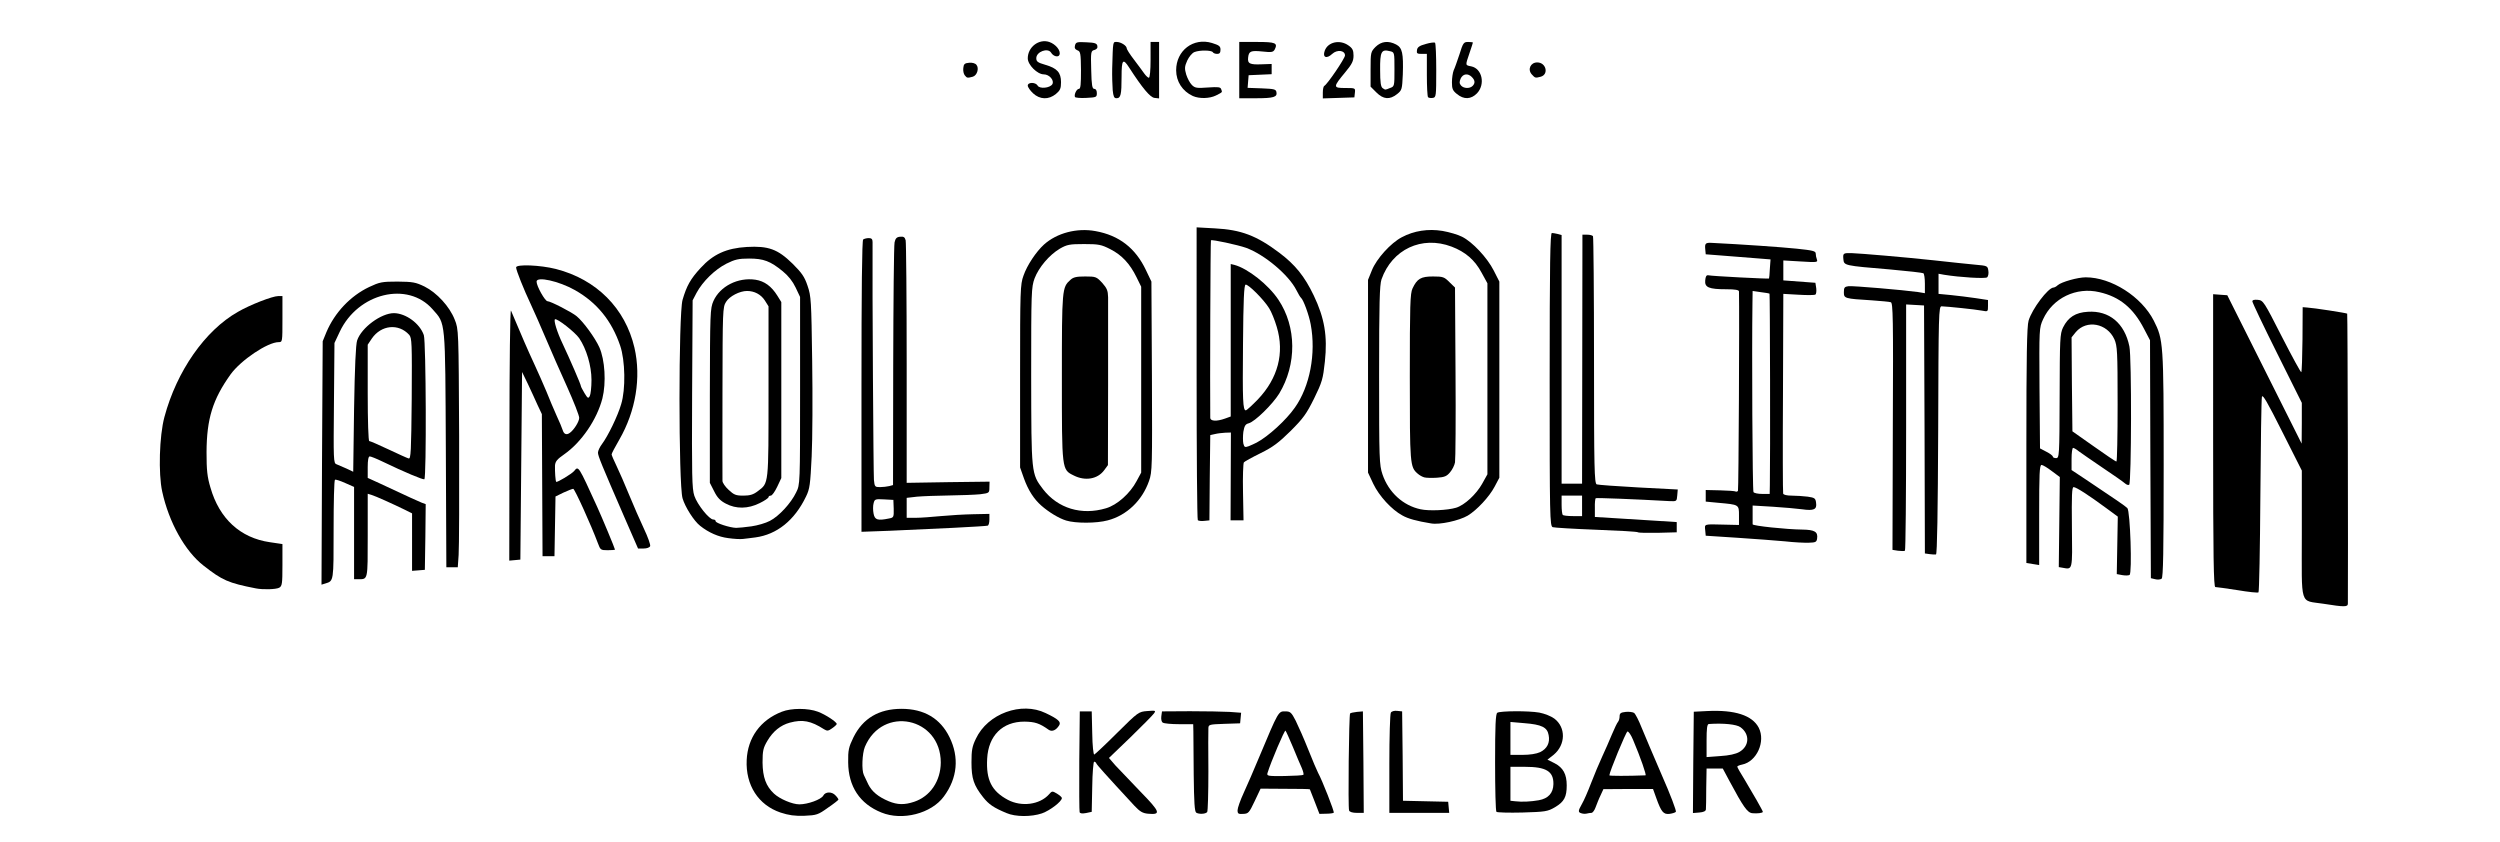
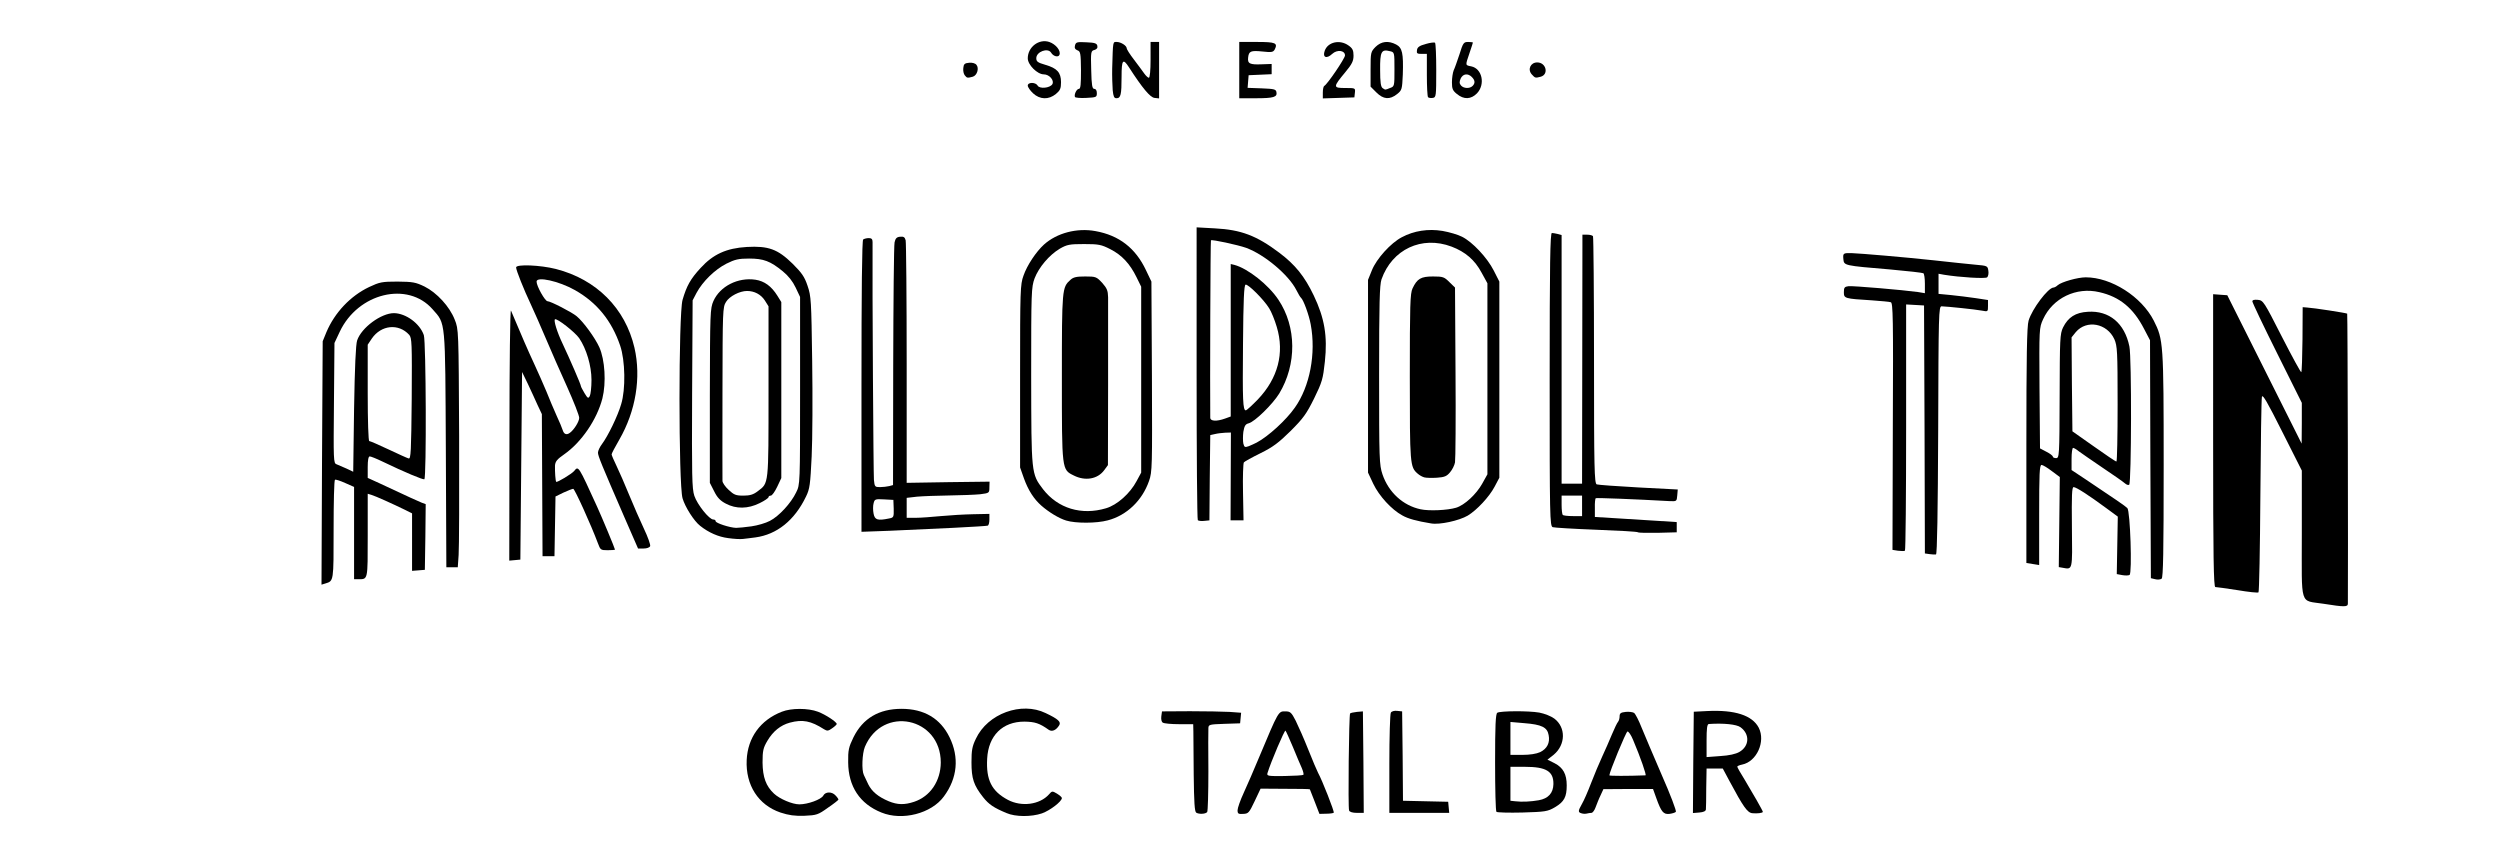
<svg xmlns="http://www.w3.org/2000/svg" version="1.2" viewBox="0 0 7329 2467">
  <style>.s0 { fill: #000000 }</style>
  <g id="l1l4Tw090USrOnO8R1TjLEr">
    <g id="Layer">
      <path id="p13ehHfyiu" class="s0" d="M2288 2382c-65-22-102.5-80.5-99-154 3-65.5 40-117 103-141.5 27.5-11 77-11 106 0 22.5 8.5 55 30 55 36 0 1.5-6 7.5-13.5 12.5-11 8-14.5 8.5-23.5 3-39-25-63-29.5-100.5-19.5-27.5 7.5-49.5 25.5-66 53.5-12 20.5-14 28.5-14 63.5.5 43 10 69 33.5 91 16.5 15.5 53.5 31.5 74.5 31.5 24.5 0 63.5-14 70-25.5 6-12 25.5-12.5 36-.5 5 5 8.5 10.5 8.5 12s-14 12.5-31 24c-28.5 20.5-33 22-68.5 23.5-29 1-46-1.5-70.5-9.5z" />
      <path id="plj9Cocgm" fill-rule="evenodd" class="s0" d="M2584 2382c-63.5-25.5-97-76.5-97.5-147-.5-36 1.5-44.5 15.5-73.5 27.5-55.5 74.5-83.5 141-83.5 66 0 113.5 28 140.5 83 29 59 23.5 120-16.5 174-36.5 50-122 72-183 47zm96-31.5c47.5-16 77.5-61 78-115 0-133-171-168.5-222.5-46-8 19.5-10 68.5-3 82.5 2 4.5 8 17 13 27.5 10.5 21 29 36.5 60 49.5 25.5 10.5 46 11 74.5 1.5z" />
      <path id="p1EFcTQNY4" class="s0" d="M2950.5 2383.5c-37-15.5-51.5-25-68.5-46.5-27.5-35-34-54.5-34-102 0-35.5 2-47 13-69.5 34.5-73.5 133.5-109.5 204.5-75 37 17.5 46 26 39.5 36-9 14.5-21 19.5-30.5 13-27.5-19.5-40.5-23.5-71.5-24-64 0-105.5 41-109 108.5-3.5 62.5 13 95.5 61 121 40 21 93 14 120-16 9-10.5 10-10.5 23.5-2.5 8 5 14.5 10.5 14.5 13 0 10-34.5 36.5-58.5 45-31 10.5-77.5 10.5-104-1z" />
-       <path id="p12IMJyf32" class="s0" d="M3165 2381c-1-3-1.5-71-1-150.5l1.5-145h35l1.5 64c.5 37 3.5 63.5 6 62.5s33-29.5 67-63.5c62-61.5 63-62 88.5-64 24.5-2 25.5-1.5 19.5 7-3.5 5-34.5 36.5-69 70l-63 60.5 19 22c11 11.5 44 46.5 73.5 77 58.5 60 61 68 22 64.5-16-1.5-24-6.5-40-23.5-87-94-110-120-111.5-124-1-3-4-5-6.5-5-2 0-5 33-5.5 73.5l-1.5 73.5-16.5 3.5c-11 2-17.5 1.5-19-2.5z" />
      <path id="pNVZuAhiP" class="s0" d="M3507 2382.5c-5-3-6.5-30.5-7.5-110.5-.5-58.5-1-116-1-127.5l-.5-21.5h-41c-23 0-44.5-2-48-4.5-4-2-5.5-10-4.5-18.5l2-14.5 82-.5c45 0 97.5 1 116 2l34 2.5-1.5 15.5-1.5 15.5-46 1.5c-44 1.5-46.5 2-47 12.5-.5 6-.5 63 0 126 0 63.5-1.5 117.5-3.5 120-4.5 6-23.5 7-32 2z" />
      <path id="p9sm6pyjo" fill-rule="evenodd" class="s0" d="M3628 2375.5c0-6.5 8-29.5 18-51s30-68 45-104c57.5-137 56.5-135.5 77.5-135 14 0 17.5 3 30 27.5 7.5 15 24.5 53.5 37 85s25.5 62 28.5 67.5c12 21.5 48.5 114.5 46 117-1 1.5-11.5 3-22 3l-20 .5-13.5-35c-7.5-19.5-14-36-14.5-37s-33-1.5-72.5-1.5l-72-.5-17.5 37c-16 34-18.5 36.5-33.5 37-14 1-16.5-.5-16.5-10.5zm193-104c1.5-1.5-.5-10-4.5-19.5-4-9-16-36.5-26-61.5-10.5-24.5-20-46.5-22-48.5-2.5-3-42.5 91-52.5 123.5-3 9.5-.5 10 49.5 9.5 29-.5 54-2 55.5-3.5z" />
      <path id="pymr3dAX2" fill-rule="evenodd" class="s0" d="M4637 2384.5c-11.5-3-11-7 .5-27.5 5.5-9 17.5-36.5 27-61.5 9.5-24.5 24-59.5 32.5-77.5s21-47 28.5-65 15.5-34.5 18-37c2.5-3 4.5-10 4.5-16 0-9 3.5-11.5 18-13 9.5-1 21 .5 24.5 3 4 3 14 22.5 22 43 8.5 20.5 35 83.5 59.5 140 25 56.5 43 104.5 41 107-2.5 2.5-11 5-19 6-17.5 2-24-6-38.5-46.5l-9.5-26.5h-72.5l-73 .5-8.5 18.5c-5 10-11 26-14.5 35-3 8.5-8.5 16-12 16s-9.5 1-13.5 2c-3.5 1-10.5 1-15-.5zm187-111.5c3.5 0-15-53.5-36.5-104-6-14.5-13.5-25.5-16.5-24.5-4.5 1.5-53 119-53 128.5 0 2 54.5 2 106 0z" />
      <path id="pqFwSy7ZZ" fill-rule="evenodd" class="s0" d="M5137 2384c-14.5-1.5-26.5-19-67-94.5l-19.5-36.5H5003l-1 56.5c0 30.5-.5 59.5-1 63.5q-.8 7.5-19.5 9l-18.5 1.5 1-148.5 1.5-148.5 39.5-2c81-4 132 12.5 151 49 20.5 40.5-6 99.5-49 108-8 1.5-14 4.5-14 6 0 2 9.5 19 21.5 38 23.5 39 53.5 91.5 53.5 94.5 0 3.5-17 5.5-31 4zm-38-179.5c29.5-17 31.5-52 3.5-72.5-11.5-8.5-49.5-12.5-93-9.5-5 .5-6.5 13.5-6.5 48.5v48.5l40-3c26-1.5 45.5-6 56-12z" />
      <path id="plUHtwXQm" class="s0" d="M3955 2376c-3.5-8.5-.5-281.5 3-284.5 1.5-1.5 10.5-3.5 20-4.5l17.5-1.5 1.5 149 1 148.5h-20c-12.5 0-21.5-2.5-23-7z" />
      <path id="pyy1i6cYN" class="s0" d="M4073 2239.5c0-79.5 2-147 4.5-150.5 2.5-4 10.5-6 18.5-5l14.5 1.5 1.5 131 1 131 66.5 1.5 66 1.5 1.5 16.5 1.5 16H4073z" />
      <path id="pzk6C5dx9" fill-rule="evenodd" class="s0" d="M4387 2380c-2.5-2-4-67.5-4-145 0-107.5 1.5-142.5 6.5-145.5 9-5.5 91.5-6 123-.5 15.5 3 34.5 10.5 44 17.5 34.5 26 33.5 76.5-1.5 106l-18.5 14.5 21 10.5c25 13 35.5 32 35.5 65 0 34-7.5 48-34.5 64-21.5 12.5-28 13.5-95.5 15.5-40 1-74 0-76-2zm124-34c28-5 42.5-21 43-47.5.5-37.5-21.5-50.5-83.5-50.5H4428v99.5l14 1.5c20.5 2.5 46 1 69-3zm4-141c20.5-10 29.5-27.5 25-50-4-23-20.5-31-71.5-35l-40.5-3.5v96.5h35c22 0 41-3 52-8z" />
      <path id="pFWpPjX4u" class="s0" d="M6811.5 1770c-71-11-63.5 12-63.5-204v-186.5l-57.5-114c-44-87.5-57.5-111-59.5-102-1.5 6.5-3.5 137.5-4.5 291s-3.5 280-5.5 282c-1.5 2-29.5-1-62-6.5-32-5-61.5-9-64.5-9-5 1-6.5-88-6.5-429V862.5l20.5 1.5 21 1.5 109 217.5 109 217.5.5-60V1181l-72.5-145.5c-40-80-72.5-148.5-72.5-152 0-4 5.5-5.5 16-4.5 16 1.5 18 5 70.5 108 30 58.5 55.5 105.5 57 104s3-45 3.5-96.5l.5-94 12.5 1c19 1 116 16 118 18 1.5 1 3 745 2 850 0 10-9 10.5-71.5.5z" />
-       <path id="pHdHD2YZM" class="s0" d="M750.5 1725c-81.5-16-98.5-23.5-154-67-54-42-101.5-127-121-217-11.5-52-8.5-163 6.5-218.5 36-134.5 119-253.5 215-308 36-21 102-46.5 118.5-46.5H828v67.5c0 66.5 0 67.5-11 67.5-32.5 0-111 53-141 94.5-52.5 73.5-70 130-70.5 228 0 53 2 72.5 11.5 104 26 91 87.5 147.5 174 160l37 5.5v61.5c0 55.5-1 61.5-9.5 66.5-9.5 5-47.5 6-68 2z" />
      <path id="p1EdquvpqM" fill-rule="evenodd" class="s0" d="M944 1357l2-356.5 11-27c24.5-57.5 70.5-106 125-132 31-14.5 37.5-16 83.5-16 45 .5 53 2 79 14.5 36 18 73.5 58.5 88.5 97 11.5 28.5 11.5 29.5 13 341 .5 172 0 329-1.5 349l-2.5 36h-33.5l-1.5-343.5c-2-386 0-369-39-413-73-83-218.5-47.5-272 66l-15.5 33L979 1182c-1.5 167-1.5 176 7.5 179 5 2 18 7.5 29 12.5l20 9.5 2.5-184q3-183.8 9-201c12.5-37.5 70.5-80 108-80 35 .5 76 30.5 87.5 64.5 6.5 19.5 8 418.5 1.5 422.5-3.5 2-57.5-20.5-124-52.5-16.5-8-33-14.5-36-14.5-4 0-6 11-6 31.5v31.5l34 15.5c94 44 113 52.5 124 57l12 4.5-1 96-1.5 96.5-18.5 1.5-19 1.5V1505l-21-10.5c-38-18.5-86-40-97.5-43.5l-11.5-3.5v122c0 133 1 128.5-28 128.5h-12v-270.5l-26-11.5c-14.5-6.5-28-11-30-9.5-2.5 1-4 67-4 146 0 152.5.5 150.5-24 158l-11.5 3.5zm255.5-375.5c-31-34-82-29-109.5 11l-12 18v141c0 83.5 2 141.5 4.5 141.5s28 11 56.5 24.5 55 25.5 59 26.5c6.5 2 7.5-20 9-175 1-163.5.5-178.5-7.5-187.5z" />
      <path id="p162nNB7UD" fill-rule="evenodd" class="s0" d="M6318 1698l-12.5-3-1.5-348.5-1-349-17.5-33.5c-31.5-61-71.5-94-131-107.5-67.5-16-136.5 17-165 79.5-11.5 25.5-11.5 26.5-10.5 202l1.5 176.5 19 10c10 5 18.5 11.5 18.5 14s4.5 4.5 9.5 4.5c9.5 0 10-5.5 10.5-181 .5-169.5 1-183 10-202 15-30 36.5-44 73-46 62.5-4 107.5 33.5 121.5 101.5 7 33 6 398.5-.5 405.5-2.5 2-8 0-12.5-4-5-4.5-35-25.5-66.5-46.5-31.5-21.5-63-43-69.5-48-6.5-5.5-14-9.5-16-9.5-2.5 0-4.5 14.5-4.5 32.5v32.5l41.5 27.5c87.5 58.5 116 78 122 84 8.5 8.5 14.5 191 6.5 196-3 2-13 2-21.5.5l-16-3 1.5-84.5 1.5-84-34-25c-51.5-38-88-61.5-95.5-61.5-5 0-6 23.5-5 117 1.5 128 2.5 125-27 119.5l-11.5-2 3-264-23.5-17.5c-13-10-26.5-18-30-18-6 0-7 26.5-7 146.5v147l-18.5-3-19-3v-345c0-257.5 1.5-350 6.5-365.5 10-34 57-96.5 73-97 2.5 0 8.5-3 12.5-7 11-9.5 58.5-23 82-23 75 0 163.5 56.5 199.5 127 28 55.5 29 65 29 423.5 0 257-1.5 329.5-6 333-3.5 2.5-12 3.5-19 1.5zm-110-513.5c0-155-1-170.5-9.5-190-21.5-47-81.5-58-113-21L6073 989l1 138 1.5 137.5 62.5 44c34.5 24.5 64 44.5 66.5 44.5 2 0 3.5-76 3.5-168.5z" />
      <path id="pY0mSrUO7" fill-rule="evenodd" class="s0" d="M1493.5 1272c0-206.5 2-367 4.5-361.5 32 76 50 117.5 67.5 155 11.5 25 28 62 36.5 82.5 8 20.5 21.5 52 29.5 70 8.5 18 16.5 37.5 18.5 44 3.5 11 11 14 20.5 7 12-8.5 27.5-33 27.5-44 0-7-16-47.5-35.5-91-19.5-43-47.5-106.5-62-141s-34.5-79.5-44-100c-21.5-45.5-43.5-101-43.5-109 0-10 71-7 116.5 4.5 119 30.5 203.5 115 230.5 231 20 87 4 185.5-44.5 269.5-12.5 21.5-22.5 40.5-22.5 43s6.5 17.5 14.5 34 24.5 54.5 37 85 32 75 43.5 99.5c11.5 24 19.5 47 18 50.5-1.5 4-9.5 7-19 7h-16.5l-41-94c-66-152-76.5-177.5-76.5-187 0-5.5 5.5-17 12-25.5 17.5-23.5 46-82 56-116.5 13.5-43.5 12-128.5-3-172-25-73-68-126-132.5-162.5-47-26.5-112.5-41-112.5-25 0 13.5 25 57.5 32 57.5 9 0 72 32.5 85.5 44 20 16.5 54 63.5 66.5 91 16.5 37 20.5 104 9 150-16 62-61.5 128.5-111.5 163.5-21.5 15-26.5 21-27.5 33.5-.5 19 1.5 45 3.5 47.5 3 2.5 45-23 52.5-31.5 13-16 12-17 67.5 104.5 14 30.5 52.5 123 52.5 126 0 .5-9.5 1.5-21.5 1.5-20.5 0-21.5-1-28.5-20-20-53.5-68-159.5-72.5-160-2.5 0-15.5 5-28.5 11l-23.5 11.5-3 175h-35l-1-208-1-208.5-12.5-26.5c-6.5-15-19.5-42.5-28.5-62l-17-35-5 550-16 1.5-16.5 1.5zm240.5-158c0-42-15-91.5-36-122.5-12.5-18-65-59-71-55.5-4.5 3 6 37.5 22.5 72 21 44.5 53.5 119.5 53.5 124 0 2 5 11 10.5 20.5 9.5 15.5 11 16.5 15.5 8.5 2.5-4.5 5-26 5-47z" />
      <path id="pxavNTaCH" class="s0" d="M5657 1624.5l-14-2-1-363.5-1.5-363.5-26-1.5-26.5-1.5v360c0 198-1.5 361-3.5 362-2.5 1.5-11.5 1-20.5 0l-16-2.5 1-362c1.5-318.5.5-362.5-6-364-4-1.5-29-3.5-55-5.5-81-5-82.5-5.5-82.5-24 0-13.5 2-16 13.5-17.5 13-1.5 159 11 203 17l21 3.5v-28c0-15.5-2-29-4.5-30.5s-46-6.5-96.5-11c-137.5-11.5-136-11.5-138-30.5-1.5-17-.5-18 24-17.5 27 1 157 12 240 21 48 5.5 103.5 11 123.5 13 34.5 3 35.5 3.5 37.5 17.5 1.5 8-.5 17-3.5 19.5-5.5 4.5-80 0-126-7.5l-16.5-3v59l36.5 3.5c19.5 2 52.5 6 72.5 9l36 5.5v17c0 17.5 0 17.5-18.5 14S5709 898.5 5692 898c-8.5 0-9 21.5-10 363.5-1 237-3 363.5-6.5 364-2.5.5-11 0-18.5-1z" />
-       <path id="pkQrQumQh" fill-rule="evenodd" class="s0" d="M5233 1587c-26-2.5-89-7-140-10.5l-92.5-6-1.5-16c-2-19-4.5-18 55.5-16.5l43.5 1v-28c0-32 .5-31.5-61-37l-36.5-3.5v-34l42.5 1c23 .5 43.5 2 45.5 3.5 2 1 5 0 6.5-2 2-3.5 4.5-518.5 3-584.5 0-4.5-11-6.5-37-6.5-51.5 0-64-5.5-62-26 1-11.5 3.5-16 9-15 9 2.5 176.5 11 178 9.5.5-.5 2-13.5 2.5-28.5l2-27.5-50-4c-27.5-2-70-5.5-95-7.5l-45-3.5-1.5-16c-1.5-16 1.5-18.5 19-17.5 83.5 4 206 12.5 249 17 48 5 56 7 56 14.5 0 4.5 1.5 12.5 3.5 17.5 3 8-.5 8.5-47.5 5.5l-51-3V822l94 7 2.5 16c1 8.5 0 17-2.5 18.5-3 2-25 2-49.5.5l-44.5-2.5-1 289.5c-1 159.5-.5 292.5.5 296s10.5 6 25.5 6c13 0 34 1.5 46.5 3 20 3 23 4.5 24.5 18 3 19.5-6.5 24-41 19-15-2-54-5.5-86-7.5l-59-3.5v55c-.5 4.5 99 15 145.5 15.5 36.5.5 46.5 6.5 43.5 26.5-1.5 10-4.5 11.5-24 12-12.5.5-44-1-70-4zm-44.5-165c1.5-79 .5-559.5-1-561-1-1-12.5-3-25.5-4.5l-24-3.5-.5 36.5c-2 139.5 0 549 3 553 1.5 3 13 5.5 25.5 5.5h22z" />
      <path id="prTNAKvNa" fill-rule="evenodd" class="s0" d="M2134.5 1577.5c-28-3.5-57-16-82-36-18-14-44-55-51.5-80.5-12-41-12-540.5 0-582 12-41 23-61 53-93.5 36.5-40 75.5-58 135.5-61.5 63.5-3.5 90.5 6.5 134 49 27 27 35 38 44 65 10.5 30.5 11 43.5 13.5 220 1.5 103 1 229-1.5 280-4 82.5-5.5 95-16.5 117.5-33.5 70-85.5 111.5-148.5 120-13 1.5-29.5 4-36.5 4.5-7 1-26.5 0-43.5-2.5zm68.5-34.5c17.5-2.5 42-9.5 54-16 26.5-13.5 62-52 77-83.5 11.5-23 11.5-24 11.5-298v-275l-13-27.5c-8.5-18-21.5-34.5-37.5-47.5-36.5-30-56.5-37.5-99-37.5-30.5 0-41.5 2.5-66.5 15-33.5 17-69.5 52-87.5 85.5l-11.5 22-1.5 274.5c-1 240-.5 277.5 6.5 298.5 8.5 25.5 43.5 69.5 55.5 69.5 4 0 7 2 7 5 0 5.5 41.5 19 60 19.5 7 0 27-2 45-4.5z" />
      <path id="pwOcZ9t0f" fill-rule="evenodd" class="s0" d="M2128 1476.5c-16.5-8.5-25.5-18-34.5-36.5l-12.5-24.5v-255c.5-246 1-256 10.5-278 19.5-43.5 72-70 123-62.5 26.5 4 47 19 64.5 47l11.5 18.5v516l-12 25.5c-7 14.5-15 26-19 26-3.5 0-6.5 2-6.5 4.5s-11.5 10.5-26 17.5c-34 17-69 17.5-99 1.5zm93.5-36.5c32.5-24.5 31.5-16 31.5-292V898l-11-17.5c-11.5-17.5-30.5-27.5-52-27.5s-51.5 15.5-61.5 32c-10 15.5-10 26-10.5 266 0 137-.5 253.5 0 259 0 5 8 17 18 26 15.5 14.5 21 17 43 17 19.5 0 29.5-3 42.5-13z" />
      <path id="pcqtbEEP5" fill-rule="evenodd" class="s0" d="M4802 1560.5c-1.5-2-56.5-5-122.5-7.5-65.5-2.5-123-6-127.5-7.5-8.5-3.5-9-28.5-9-433 0-340.5 1.5-429.5 6.5-429.5 3 0 11 1.5 17.5 3l11 3v729h60l.5-328.5c.5-181 .5-345.5.5-365V688h14c8 0 15.5 2 17 4.5s3 166.5 3 364.5c0 315.5 1 360.5 8 363 4 1.5 59 5.5 122.5 9l115 6-1.5 17.5c-1.5 17.5-1.5 17.5-24 16.5-97-5.5-212.5-10-215-8.5-1.5 1-3 14-2.5 28.5v26.5l65 4c36 2 90 5.5 120 7.5l55 3.5v30l-55.5 1.5c-30 .5-56.5 0-58-1.5zM4638 1453h-60v26.5c0 15 1.5 28.5 3.5 30 1.5 2 15 3.5 30 3.5h26.5z" />
      <path id="pFtZ1b17o" fill-rule="evenodd" class="s0" d="M2525.5 1132.5c0-279 1.5-428.5 5-430.5 3-2 10-4 16.5-4 8 0 11 3 11 11.5-1 132.5 2.5 682 4 697.5 2 20 3 21 18 21 8.5 0 20.5-1.5 27-3l11-3 .5-348.5c.5-191.5 2-354.5 4-363 2.5-11.5 6-15.5 16-16.5 10.5-1 14 1 16.5 10.5 1.5 6.5 3 169 3 361.5v349.5l121.5-2 121.5-1.5-.5 16.5c0 17-.5 17-27.5 20.5-15 1.5-56 3-90.5 3.5s-77 2-94 3.5l-30.5 3.5v58.5h26.5c14 0 47.5-2.5 73.5-5s69-5 95-5.5l47.5-1v16.5c0 9-2 17-5 18-6 2-166.5 10-287.5 15l-82.5 3zM2606 1520c14-2.5 14.5-4 14-28.5l-1-26-27.5-1.5c-26-1.5-27.5-.5-30.5 11.5-2 7-2 21 0 30.5 3.5 18 11.5 21 45 14z" />
      <path id="pKCBdyHIn" fill-rule="evenodd" class="s0" d="M4195.5 1534.5c-43-7-68-14-84.5-23.5-31.5-17-68-57-85-92.5l-15.5-33v-565L4022 792c13.5-33.5 55-79.5 87.5-96.5 35.5-19 77.5-25.5 119.5-18.5 20 3.5 45.5 11 57 17 30.5 15 74 61.5 93 99l16.5 32.5v575l-14 26.5c-15.5 29.5-52 68.5-78.5 84.5-25.5 15-83 27.5-107.5 23zm73-46c25-7.5 59.5-39.5 77-71l15-27v-560l-17-31c-20-37.5-47.5-61-88-76.5-87.5-33-174.5 8-205.5 96-5.5 16.5-7 69-7 281 0 248.5.5 262.5 10 291 18 52.5 60 91 111.5 102 25 5.5 79 3 104-4.5z" />
      <path id="pP75aRP8Z" class="s0" d="M4175.5 1399.5c-5.5-1.5-14-6-19.5-11-22.5-19.5-23-27-23-283.5 0-210.5 1-245 8-259.5 13.5-28.5 24.5-35 60-35 29.5 0 33 1.5 48 16.5l16.5 16 1.5 249c1 136.5 0 255.5-1.5 263.5-1.5 8.5-8 21.5-14.5 29-9.5 11.5-16 14.5-38.5 16-15 1-31.5.5-37-1z" />
      <path id="pa4BdWqH9" fill-rule="evenodd" class="s0" d="M3125.5 1526c-21.5-6.5-51.5-25-73-44s-38-44.5-50.5-79l-11.5-32.5V1103c0-253 .5-269 10-295 10.5-30.5 37-70 60-91 38-34 96.5-49.5 151-39.5 69.5 12.5 117.5 50 148 114.5l16 33.5 1.5 278.5c1 264 1 279.5-8.5 306-20 57.5-65.5 101-121 115.5-33 9-94.5 9-122 .5zm117-36c32.5-9.5 70.5-43.5 89.5-79.5l13.5-25v-545L3332 813c-19.5-40-43.5-65.5-77-82.5-26.5-13.5-34-15-77-15-42.5 0-50 1.5-71 13.5-31 18.5-61.5 54.5-74 87-9.5 26.5-10 38-10 286 .5 288 0 286.5 35 332.5 43.5 56 112.5 77 184.5 55.5z" />
      <path id="ptxZ0BLzU" class="s0" d="M3148 1394c-35.5-17.5-35-14.5-35-287.5 0-260.5.5-264 25-286 8.5-8 18-10 43.5-10 31 0 33 1 49.5 18.5 14 16 17 22.5 17.5 42.5v258l-.5 234-11 15c-19 26-55.5 32.5-89 15.5z" />
      <path id="piteycfWR" fill-rule="evenodd" class="s0" d="M3511.5 1525c-2-2-3.5-196-3.5-431V666.5l54 3c76 4 121.5 21 188.5 71.5 46.5 35 74 69 101 125.5 31.5 66 40.5 119 32.5 193.5-5.5 51-8 60-31.5 108-22.5 45.5-32 58.5-69 95.5-34.5 34-51.5 47-88 65-24.5 12-47 24.5-49 27-2 3-3.5 42-2.5 87.5l1.5 82.5h-38l.5-128.5.5-129-16.5.5c-9 .5-22.5 2-30.5 4l-13.5 3-1.5 125-1 125-15 1.5c-8.5 1-17 0-19-2zm172.5-227.5c34-18 86.5-66 112-102.5 44-62 62.5-158.5 46.5-244-5-27.5-21.5-72.5-28.5-78-2-1.5-8-11.5-13.5-22.5-22.5-44.5-93-104-147.5-124-24-8.5-100-25-103-22-1.5 1-3 428.5-2 520 0 10.5 18.5 11.5 43.5 2.5l16.5-6V774l10.5 2.5c39.5 10.5 100 58 129.5 102.5 53 79.5 54 189 2 275-19.5 31.5-71.5 82.5-89.5 87-9.5 2.5-12.5 7.5-15.5 25-1.5 12-1.5 27.5 0 34.5 3 11 4.5 11.5 16 7.5 7-3 17.5-7.5 23-10.5zm3.5-126.5c59-62 78.5-136 55.5-212.5-6-20.5-16-45-22.5-55-16-26-62-71.5-69-69-4.5 1.5-6.5 44.5-7.5 174-1.5 167-.5 194.5 8.5 194.5 2 0 18-14.5 35-32z" />
      <path id="pzy8oqoVf" class="s0" d="M3028.5 273.5c-8.5-8-15.5-18-15.5-22.5 0-10.5 23-10.5 29 0 5.5 10 35.5 7.5 43-4 6.5-11-8.5-29-25-29-19 0-47-28-47-47 0-33 32.5-58 63-48 19 6.5 34.5 25.5 30 37.5-3 8.5-18 5-24.5-6-9.5-15.5-43.5-3-43.5 16 0 10 4 13 26.5 19.5 34.5 10 46 22.5 46 51 0 18.5-2.5 24-15 34.5-21.5 17.5-47 16.5-67-2z" />
      <path id="p1FUhr5anw" class="s0" d="M3151.5 284.5c-3.5-6.5 4.5-24 11.5-24 5 0 6-13.5 6-55-.5-49.5-1.5-55-10.5-58-7-3-9-7-7-14.5 2.5-9.5 6-10.5 33.5-9 24.5 1 30.5 3 32 10.5 1.5 6-2 10-8.5 12-10.5 2.5-11 5.5-9.5 58.5 1 45.5 3 55.5 9 55.5 4.5 0 7.5 4.5 7.5 12.5 0 12-1.5 12.5-31 14-17 1-31.5-.5-33-2.5z" />
      <path id="pyHbQLQUp" class="s0" d="M3262 264.5c-1-13.5-2-42-1.5-64 2.5-82.5 1.5-77.5 14-77.5 12 .5 28.5 11 28.5 18.5 0 3 9.5 18 21.5 33.5 11.5 15 25 33.5 30 40.5s11 12.5 13.5 12.5c3 0 5-22.5 5-52.5V123h25v165.5l-13.5-1.5c-12.5-1.5-35-28-75-90-17.5-27-21.5-22-21.5 28 0 53-2.5 63-15 63-7 0-9-5-11-23.5z" />
-       <path id="pj5DIEnTR" class="s0" d="M3497 281.5c-30.5-14-49-42.5-49-75.5 0-58 50.5-96.5 105-80 21 6.5 25 9.5 25 19.5 0 9-2.5 12.5-9.5 12.5-5.5 0-11.5-2-13-5-4-6-38-6.5-53.5-.5-7 2.5-16 13.5-21.5 25-8 18-8 23.5-3 41 3.5 11 10.5 24.5 16.5 30.5 9 9 14.5 10 47 7.5 30-2 37-1.5 39 5 3.5 9.5 5 8-15.5 18.5-18.5 9-48 10-67.5 1.5z" />
      <path id="pLmF5VJkV" class="s0" d="M3633 205.5V123h52c54.5 0 61.5 3 52 22-4.5 8-9 9-36 6-34.5-3.5-40-1-42 18-2 17.5 5 21 40 19.5l29-1v30l-33.5 1.5-34 1.5-1.5 18.5-1.5 18.5 41.5 1.5c36 1.5 41.5 2.5 43 11 3 14.5-8 18-60 18h-49z" />
      <path id="pfIHDrVq4" class="s0" d="M3878 271c0-9.5 2-18 4-19 8.5-3.5 61-81 61-89.5 0-15-23-18-37.5-4.5-16.5 15.5-29 10.5-22-9 9-26 44.5-34 70-15.5 11.5 8 14.5 14 14.5 29.5 0 16-4.5 25-24 48.5-36.5 44-36.5 46.5-.5 46.5 30 0 30 0 28.5 14l-1.5 13.5-46 1.5-46.5 1.5z" />
      <path id="p1G3RnM9ZA" fill-rule="evenodd" class="s0" d="M4035 271l-17-17v-51c0-49.5.5-51 14.5-65.5 17-16.5 37.5-19 60.5-7 18 9.5 21.5 25.5 19.5 87.5-2 44-2.5 46.5-17 58-21.5 17-40 15.5-60.5-5zm40-13c13-4.5 13-5.5 13-55 0-50 0-50-13.5-53-25-6.5-29 1.5-28.5 55 0 36.5 2 50 7.5 53.5 8.5 5.5 6.5 5.5 21.5-.5z" />
      <path id="p17gKvZdEg" class="s0" d="M4186.5 285c-2-2-3.5-31.5-3.5-65.5V158h-15.5c-13 0-15-1.5-13.5-11 1-8.5 7-13 25.5-18 13.5-4 26-5.5 27.5-3.5 2 2 3.5 38.5 3.5 81.5 0 75-.5 78.5-10 80-6 1-12 0-14-2z" />
      <path id="p8aExW0Sf" fill-rule="evenodd" class="s0" d="M4271 275.5c-12.5-10-14.5-15.5-14.5-34.5 0-12.5 2.5-28 5-34.5 3-6 10.5-27.5 17-47 10.5-34 12.5-36.5 25.5-36.5 7.5 0 14 1 14 1.5 0 1-4.5 15-10 31-12.5 37-13 35.5 5 39 32 6.5 42 52.5 17 79-17.5 18-38.5 19-59 2zm46-23.5c8-8 7.5-16.5-2-26-11.5-12-26.5-10-33 4.5-4 9.5-4 14 1 20 7.5 9 25.5 10 34 1.5z" />
      <path id="pKRiFWcTc" class="s0" d="M2828.5 221c-3.5-4-5.5-13.5-4.5-21.5 1-11.5 4-14.5 17-15.5 9-1 18 1.5 21.5 6 8.5 10 2 31.5-11 35-15.5 4-16.5 4-23-4z" />
      <path id="p2ueBWgwT" class="s0" d="M4490.5 218c-13-14.5-3.5-35 16-35 26.5 0 34.5 35.5 10 42-15.5 4-16 4-26-7z" />
    </g>
  </g>
</svg>